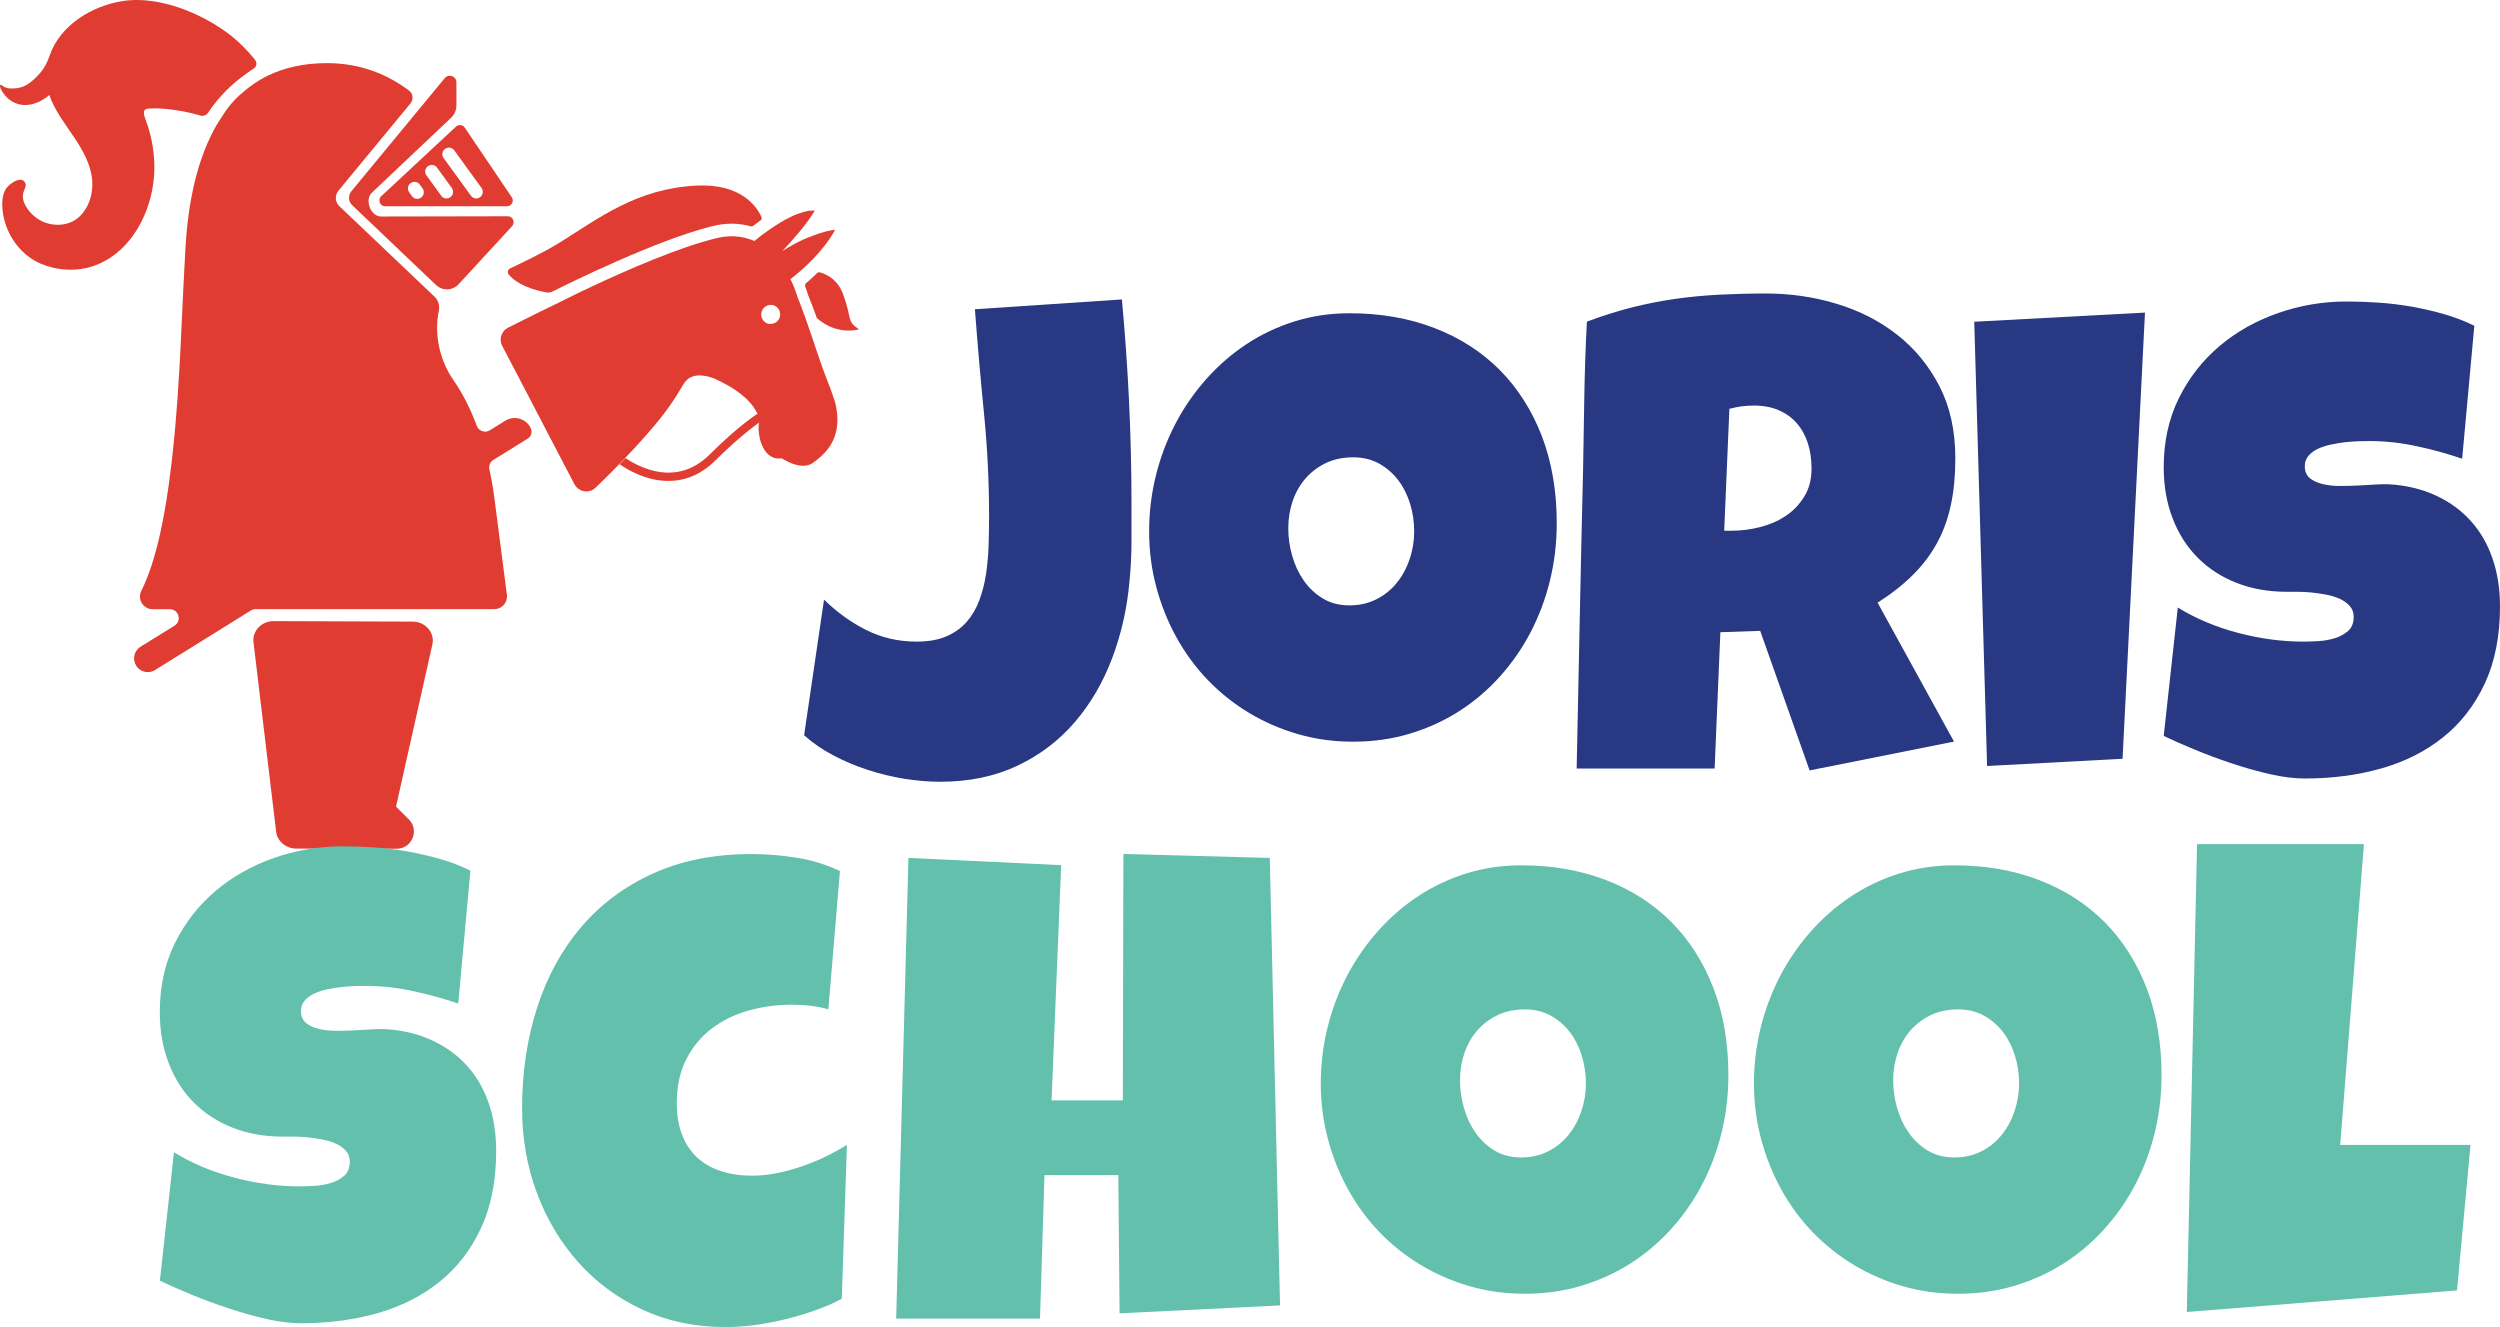
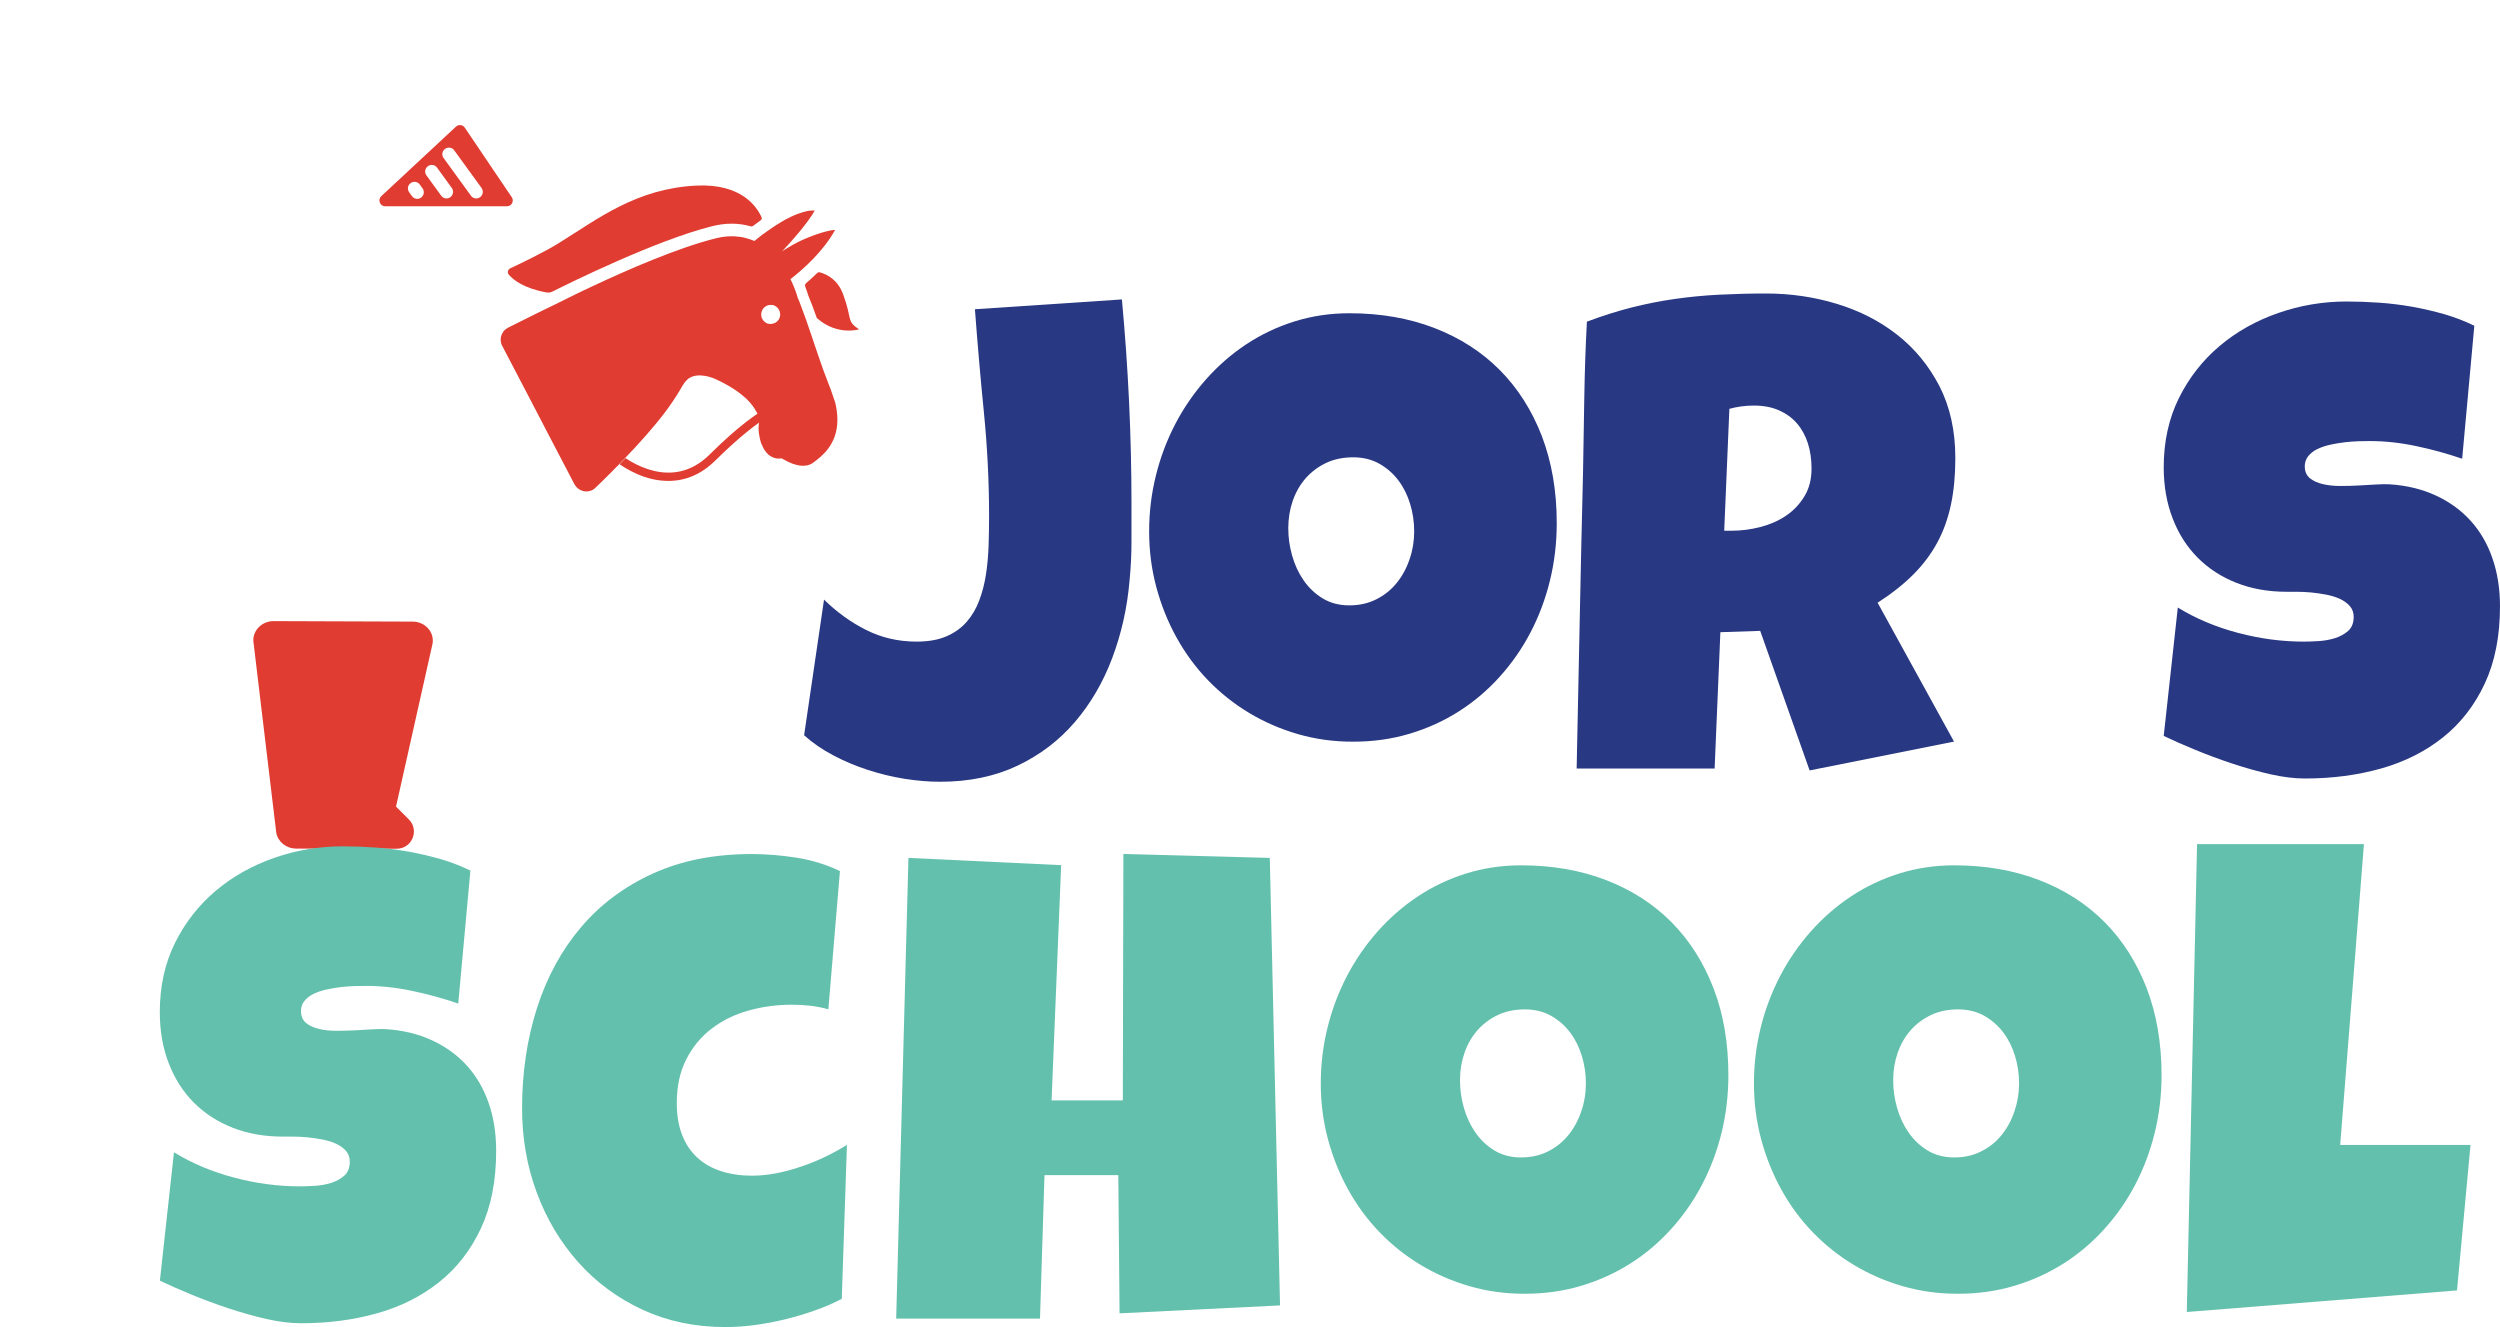
<svg xmlns="http://www.w3.org/2000/svg" id="Layer_1" viewBox="0 0 3000.5 1592.76">
  <defs>
    <style>.cls-1{fill:#63c0ad;}.cls-1,.cls-2,.cls-3{stroke-width:0px;}.cls-2{fill:#e03c31;}.cls-3{fill:#283883;}</style>
  </defs>
  <g id="Layer_2">
    <path class="cls-2" d="M1011.9,353.16c-6.2-16.8-18.3-23.6-27.9-26.3-1.2-.3-2.5,0-3.3.9-4.5,4.4-9,8.5-13.3,12.2-1.1,1-1.5,2.5-1,3.9,1.9,5,3.1,8.7,3.6,10.5,3.5,8.4,6.8,17.2,10,26.4.2.6.5,1.1,1,1.5,24.2,21,50,13,50,13-15.5-10.3-7.8-11.5-19.1-42.1Z" />
    <path class="cls-2" d="M655.7,350.96c2.6.5,5.2.1,7.5-1.1,20.3-10.2,124-61.5,191.6-78.4,8-2,15.9-3,23.5-3s15.5,1.1,22.8,3.2c.9.3,1.9.1,2.7-.5,3.1-2.4,6.2-4.7,9.2-6.8,1.2-.8,1.6-2.3,1-3.6-5.6-12.7-24.2-40.7-78.4-38-71.6,3.6-117.1,39.3-164.1,68.5-18.2,11.4-47.5,25.4-59.1,30.8-2.9,1.4-3.8,5.1-1.7,7.6,5.2,6.1,17.4,16.2,45,21.3Z" />
    <path class="cls-2" d="M997.4,468.36c-.5-1.4-1.1-2.9-1.7-4.4s-1.2-3-1.8-4.6c-4.2-10.6-8.1-21.6-11.8-32.6-1.5-4.4-3-8.8-4.5-13.2s-2.9-8.8-4.4-13.1c-4.4-13-8.8-25.7-13.4-37.4-.8-2-1.6-3.9-2.4-5.8,0,0-1.3-5-4.3-12.4-.5-1.3-1.1-2.7-1.7-4.1-.2-.4-.3-.7-.5-1.1-.5-1.1-1-2.2-1.6-3.4-.2-.4-.4-.8-.6-1.2,15.7-12.2,39.4-33.4,53.5-58.9v-.1h-1.9c-.2,0-.4,0-.5.1h-.3c-.3,0-.5.1-.8.1h-.2c-.3.1-.7.1-1.1.2-.1,0-.2,0-.4.1-.3,0-.6.1-.9.2-.2,0-.3.1-.5.1-.3.1-.6.1-.9.2-.2,0-.4.1-.6.1-.3.1-.6.1-.9.2-.2,0-.4.1-.7.2-.3.1-.6.1-1,.2-.2.1-.5.1-.7.2-.3.1-.7.2-1,.3-.2.1-.5.1-.7.2-.4.1-.8.2-1.2.3-.2.1-.5.1-.7.2-.5.1-1,.3-1.4.4-.2.1-.3.1-.5.2-.7.2-1.3.4-2,.6-.2.1-.4.1-.5.2-.5.2-1.1.3-1.6.5-.3.1-.5.2-.8.3-.5.2-.9.3-1.4.5-.3.1-.6.2-.9.3-.5.2-.9.3-1.4.5-.3.1-.6.2-1,.4-.5.2-.9.4-1.4.5-.3.1-.7.3-1,.4-.5.2-1,.4-1.5.6-.3.1-.7.3-1,.4-.5.2-1,.4-1.6.6-.3.1-.7.3-1,.4-.6.3-1.2.5-1.8.8-.3.1-.5.2-.8.3-.9.4-1.8.8-2.7,1.2-.1.1-.3.1-.4.2-.8.4-1.5.7-2.3,1.1-.3.2-.6.3-1,.5l-1.8.9c-.4.2-.7.4-1.1.6-.6.3-1.1.6-1.7.9l-1.2.6c-.6.3-1.1.6-1.7.9-.4.2-.8.4-1.2.7-.6.3-1.1.6-1.7,1-.4.2-.8.5-1.2.7-.6.3-1.2.7-1.8,1-.4.2-.8.5-1.1.7-.7.4-1.3.8-2,1.2-.3.2-.6.4-1,.6-1,.6-2,1.3-2.9,1.9,13.1-13.9,30-33.1,39.1-48.8h-.1c-.1,0-.4,0-.8-.1h-2.9c-.2,0-.5,0-.8.1h-.1c-.3,0-.6.1-.9.1h-.2c-.3,0-.6.1-1,.1h-.1c-.3.1-.7.1-1,.2h-.2c-.4.1-.8.1-1.2.2-.1,0-.2,0-.3.1-.4.1-.8.2-1.2.3q-.1,0-.2.1c-.4.1-.8.2-1.3.3h-.2c-.5.1-.9.3-1.4.4-.1,0-.2.1-.3.1-.5.1-1,.3-1.5.5-.1,0-.2.1-.3.1-.5.2-1,.3-1.6.5h-.1c-.6.2-1.1.4-1.7.6-.1,0-.2.1-.4.1-.6.2-1.2.4-1.8.7-.1,0-.2.1-.3.1-.6.2-1.3.5-1.9.8h-.1c-.6.3-1.3.6-2,.9-.1.1-.2.1-.4.2-.7.3-1.3.6-2,.9-.1.1-.3.1-.4.2-.7.3-1.4.7-2.2,1.1-.1,0-.1.1-.2.1-.7.4-1.4.7-2.2,1.1-.1.1-.3.1-.4.2-.8.4-1.5.8-2.3,1.2-.2.1-.3.2-.5.3-.8.4-1.6.9-2.4,1.4-.1.1-.2.1-.3.2-.8.5-1.6.9-2.4,1.4-.1.1-.2.1-.3.2-.9.5-1.7,1-2.6,1.6-.2.1-.4.2-.5.3-.9.6-1.8,1.1-2.7,1.7-.1.1-.3.2-.4.3-.9.6-1.8,1.2-2.7,1.8-.1.1-.2.1-.3.2-1,.6-1.9,1.3-2.9,2-.2.1-.4.3-.6.4-1,.7-2,1.4-3,2.1-.2.1-.3.2-.5.4-1,.7-2,1.5-3.1,2.2-.1,0-.1.1-.2.1-1.1.8-2.1,1.6-3.2,2.4-.2.2-.4.3-.6.5-1.1.8-2.1,1.7-3.2,2.5-.2.2-.4.3-.6.5-1.1.9-2.3,1.8-3.5,2.8-.9-.4-1.8-.8-2.8-1.2-.3-.1-.6-.2-.9-.3-.7-.2-1.3-.5-2-.7-.3-.1-.7-.2-1-.3-.7-.2-1.4-.4-2-.6-.3-.1-.6-.2-1-.3-.9-.2-1.8-.5-2.7-.7-.1,0-.2-.1-.3-.1-1-.2-2.1-.4-3.1-.6-.3-.1-.6-.1-.9-.1-.8-.1-1.5-.2-2.3-.3-.4,0-.8-.1-1.1-.1-.8-.1-1.5-.1-2.3-.2-.4,0-.7-.1-1.1-.1-.9,0-1.9-.1-2.8-.1h-1.1c-.8,0-1.5,0-2.3.1h-.8c-.7,0-1.4.1-2.1.1-.3,0-.5,0-.8.1-1,.1-1.9.2-2.9.3h-.3c-.9.1-1.8.3-2.7.4-.3.1-.6.1-.9.2-.7.1-1.5.3-2.2.4-.3.1-.6.1-.9.2-1,.2-2.1.5-3.1.7h0c-45.7,11.4-106.9,38.2-147.7,57.4-4.2,2-8.2,3.9-11.9,5.6-2.8,1.3-5.4,2.6-7.9,3.8l-2.4,1.2c-13.5,6.6-21.8,10.8-21.8,10.8-4.5,2.2-8.8,4.3-13,6.3-4.2,2.1-8.3,4.1-12.2,6-10.4,5.1-19.6,9.7-27.1,13.5-1.9.9-3.6,1.8-5.2,2.6-1,.5-1.9,1.1-2.8,1.8-1.3,1-2.4,2.2-3.2,3.5-.6.9-1.1,1.8-1.5,2.7-.4,1-.7,1.9-1,3-.3,1.5-.4,3.1-.3,4.7.1,1.1.3,2.1.6,3.1.1.5.3,1,.5,1.5s.4,1,.7,1.5l35.9,68.7.6,1.2,14.6,28,.7,1.4,34.8,66.6c.3.5.6,1,.9,1.5.1.1.1.2.2.3.3.5.7.9,1,1.3.1.1.1.2.2.2l1.2,1.2.1.1c.4.4.8.7,1.2,1,.1,0,.1.1.2.2.4.3.9.6,1.4.8.1.1.2.1.3.2.5.2.9.5,1.4.7q.1,0,.2.1c.5.2,1,.4,1.4.5q.1,0,.2.1c.5.1,1,.3,1.5.3.1,0,.2,0,.3.1.5.1,1,.1,1.6.2h2.1c.4,0,.8-.1,1.3-.1.1,0,.3,0,.4-.1.6-.1,1.1-.2,1.6-.4.1,0,.2-.1.4-.1.4-.1.8-.3,1.2-.4.2-.1.4-.2.5-.2.4-.2.7-.3,1-.5.2-.1.4-.2.5-.3.3-.2.7-.4,1-.7.2-.1.3-.2.5-.3.5-.4.9-.8,1.4-1.2,5.3-5,11.6-11.2,18.5-18.1l6-6.1c1.4-1.4,2.7-2.8,4.1-4.2,2.3-2.4,4.7-4.8,7.1-7.3,8.1-8.5,16.6-17.6,24.7-26.8,7.5-8.6,15-17.4,22-26.6s13.6-18.8,19.4-28.7c1.6-2.8,3.2-5.5,4.8-7.8.7-.9,1.3-1.8,2.1-2.6.7-.8,1.5-1.6,2.3-2.3s1.7-1.3,2.7-1.8,2-1,3.1-1.4c1.7-.6,3.6-.9,5.7-1.1.6,0,1.3-.1,1.9-.1h1.7c.4,0,.7,0,1.1.1h.6c.5,0,1,.1,1.5.2h.1c.5.1,1.1.2,1.6.2.2,0,.4.1.6.1.4.1.7.1,1.1.2.2,0,.4.1.7.1.3.1.6.1,1,.2.2.1.5.1.7.2.3.1.6.2.9.2.2.1.5.1.7.2.3.1.6.2.9.3.2.1.5.1.7.2.3.1.6.2.9.3.2.1.5.2.7.2.3.1.6.2.9.3.2.1.5.2.7.3.3.1.6.2.9.3.2.1.4.2.7.3.3.1.6.2.9.4l.6.3c.3.1.6.3.9.4l.6.3c.3.2.7.3,1,.5.2.1.3.1.5.2.5.2,1,.5,1.5.7,1.5.8,3.1,1.5,4.7,2.4,1,.5,2.1,1.1,3.1,1.7,3.2,1.7,6.3,3.6,9.4,5.6,1,.7,2.1,1.4,3.1,2.1,1.5,1.1,3,2.1,4.5,3.3,2,1.5,3.9,3.1,5.7,4.7.9.8,1.8,1.7,2.7,2.5,1.3,1.3,2.5,2.6,3.7,4s2.3,2.8,3.3,4.2c.7,1,1.3,1.9,2,3s1.2,2,1.8,3.1c.1.2.2.3.3.5,0,0,.6.8,1.2,2.1-3.8,2.6-8.2,5.7-13.1,9.5-11.7,9-26.4,21.7-44.3,39.5-16.9,16.8-36.6,23.9-58.4,21.2-10.2-1.3-20-4.6-29.2-9.1-4.7-2.3-9.1-4.9-13.4-7.7-2.4,2.5-4.8,5-7.1,7.3,4.2,2.9,8.5,5.5,13.2,8,10.7,5.6,22.6,9.9,35.2,11.4,3.5.4,6.9.6,10.3.6,20.9,0,39.9-8.3,56.4-24.7,14.5-14.3,26.7-25.2,36.9-33.5,5.8-4.7,10.9-8.6,15.4-11.8,0,.3-.1.5-.1.8-.1.3-.1.6-.2.9v.1c-.1.3-.1.6-.1,1v.1c0,.3-.1.7-.1,1v.1c0,.4,0,.7-.1,1.1v3.1c0,.5,0,.9.1,1.4v.2c0,.5.1,1,.1,1.5v.1c.1.5.1,1.1.2,1.6h0c.2,1.7.5,3.5.9,5.2h0c.1.6.3,1.2.4,1.7v.1c.1.6.3,1.1.5,1.7v.1c.2.6.3,1.1.5,1.7v.1c.2.6.4,1.1.6,1.7,0,0,0,.1.1.1.2.6.4,1.1.7,1.6,0,0,0,.1.1.1.2.5.5,1.1.7,1.6v.1c.3.5.5,1.1.8,1.6v.1c.9,1.6,1.9,3.2,3,4.6h0c.4.5.7.9,1.1,1.3l.1.1c.4.4.8.8,1.1,1.2l.1.1c.4.4.8.7,1.2,1.1.1,0,.1.1.2.1.4.3.8.6,1.3.9.1,0,.1.1.2.1.4.3.9.6,1.3.8.1,0,.1.1.2.1.5.2.9.5,1.4.7.1,0,.1.1.2.1.5.2,1,.4,1.5.6q.1,0,.2.1c.5.2,1.1.3,1.6.4h.1c.6.1,1.2.2,1.8.3h0c.6.1,1.2.1,1.9.1h.1c.5,0,1,0,1.5-.1h.4c.5,0,1-.1,1.5-.2h.1s.1.1.2.1h0c.2.1.4.3.7.5,0,0,.1,0,.1.1.1.1.3.2.4.2l.1.1.6.3h.1c.2.1.4.3.7.4.1,0,.1.1.2.1l.6.3c.1,0,.2.1.2.1.2.1.5.3.8.4,0,0,.1,0,.1.1.3.2.6.3.9.5.1,0,.2.1.2.1.2.1.5.3.8.4.1.1.2.1.3.2.3.1.6.3.9.4.1,0,.1.1.2.1.4.2.7.3,1.1.5.1,0,.2.1.3.1.3.1.6.3.9.4.1.1.2.1.4.2.3.1.7.3,1,.4.1,0,.2.1.2.1.4.2.8.3,1.3.5.1,0,.2.1.3.1.3.1.7.2,1,.3.1,0,.3.1.4.1.4.1.7.2,1.1.3.1,0,.2.1.3.1.5.1.9.2,1.4.4.1,0,.2,0,.3.1.4.1.7.2,1.1.2.1,0,.3.1.4.1.4.1.7.1,1.1.2.1,0,.2,0,.3.1.5.1.9.1,1.4.2h.3c.4,0,.8.1,1.1.1h3.4c.3,0,.6,0,.9-.1.2,0,.5,0,.7-.1.3,0,.6-.1.9-.1.2,0,.4-.1.7-.1.3-.1.6-.1.9-.2.2-.1.4-.1.6-.2.3-.1.6-.2.9-.3.2-.1.4-.1.6-.2.3-.1.6-.3.9-.4.2-.1.4-.1.5-.2.3-.2.7-.3,1-.5.1-.1.3-.1.4-.2.5-.3.9-.6,1.3-.9,10.4-7.6,29.2-21.7,29.3-51.5,0-6.2-.8-13.1-2.6-20.7-1.7-4.8-3.2-9.7-5.1-14.9ZM936.4,378.06c-.1,1.5-.5,2.9-1.1,4.2-.2.3-.3.7-.5,1-.6,1-1.3,1.8-2.2,2.6-.3.3-.6.5-.9.7s-.6.4-.9.6c-.1.1-.2.1-.3.2-.2.1-.4.2-.7.3-.1.1-.2.1-.3.1-.2.1-.5.2-.7.3-.1,0-.2.1-.3.1-.3.1-.6.2-1,.3h-.1c-.3.1-.6.1-.9.2h-.3c-.2,0-.5,0-.7.1h-2.1c-.3,0-.5-.1-.8-.1-.1,0-.3,0-.4-.1-.4-.1-.7-.2-1.1-.3h-.1c-.4-.1-.8-.3-1.1-.5-.1-.1-.2-.1-.3-.2-.2-.1-.5-.3-.7-.4-.1-.1-.3-.2-.4-.3-.2-.2-.4-.3-.6-.5-.1-.1-.2-.2-.4-.3-.2-.2-.4-.4-.6-.6-.1-.1-.2-.2-.3-.3-.3-.3-.6-.6-.8-1-.5-.6-.9-1.3-1.2-2-1.6-3.4-1.3-7.4.6-10.6.4-.6.8-1.2,1.3-1.8.3-.3.5-.5.8-.8s.6-.5.9-.7h0c.3-.2.6-.4.9-.6.1-.1.2-.1.3-.2l.6-.3c.1-.1.2-.1.3-.2.2-.1.4-.2.7-.3.1,0,.2-.1.3-.1.3-.1.6-.2,1-.3h.1c.3-.1.6-.1.9-.2h.3c.2,0,.5,0,.7-.1h2.1c.3,0,.5.1.8.1.1,0,.3,0,.4.1.4.1.7.2,1.1.3h.1c.4.1.8.3,1.1.5.1.1.2.1.3.2.3.1.5.3.7.4.1.1.3.2.4.3.2.2.4.3.7.5.1.1.2.2.4.3.2.2.4.4.6.6.1.1.2.2.3.3.3.3.6.6.8,1,.5.6.9,1.3,1.2,2,.3.7.6,1.4.7,2.1s.3,1.5.3,2.2c.2.4.2.8.1,1.2Z" />
-     <path class="cls-2" d="M179.1,130.26c3.1-.1,6.3-.2,9.5-.2,0,0,25,.5,51.8,8.6,3.6,1.1,7.4-.4,9.5-3.5v-.1c13.4-20.2,29.3-34.4,40.8-43l6.1-4.5c2.4-1.7,4.9-3.6,7.7-5.3,3.2-2,4.3-6.2,2.2-9.4-.8-1.3-1.4-2.2-1.4-2.2-8.7-10.3-17.8-19.9-28.5-28.2-12.8-10-26.9-18.4-41.6-25.2-14.6-6.7-30-11.9-45.8-14.8-14.1-2.6-28.6-3.4-42.8-1.1-36.8,6-74.5,29-87.1,65.5-2.6,7.6-5.6,14-10.9,20.2-4.6,5.4-9.7,10.4-15.8,14.3-5.9,3.8-13.5,5.2-20.5,4.8-2.9-.2-5.8-.8-8.2-2.5-.9-.6-4.2-3.4-4.1-.6.1,3.4,3.1,7.6,5.1,10.2,6.8,9.1,17.4,13.9,28.7,12.6,9.6-1.1,18.1-5.7,25.4-11.8,12.2,35.7,48.4,63,51.5,103,1.2,15.6-4.1,32.7-15.9,43.4-11,10-27.5,11.7-41.2,6.5-10.2-3.9-18.8-11.8-23.7-21.6-2.3-4.6-3.2-9.2-1.9-14.2,1.2-4.4,4.9-8.4,1.5-12.9-4.8-6.3-15,.7-19.1,4.5-6,5.5-7.6,13.8-7.7,21.6-.2,29.8,18.1,60,45.7,71.9,17.3,7.4,36.9,9.6,55.3,5.4,54.6-12.6,85.4-75.3,81.2-131.3-.6-8.8-1.9-17.5-3.9-26.1-1-4.3-2.2-8.6-3.5-12.8-1.2-3.9-2.9-7.6-4-11.5-.6-2.2-1.3-5-.3-7.3,1.3-1.8,3.8-2.3,5.9-2.4Z" />
    <path class="cls-2" d="M495.3,746.06l-167-.6c-15,0-26.4,12.8-23.9,26.7l27.2,227.4c2,10.9,12.1,18.9,23.9,18.9h84c1,.1,2,.2,3,.2h33.6c18.4,0,27.6-22.2,14.6-35.2l-15.4-15.4,43.8-195.3c2.6-13.9-8.8-26.7-23.8-26.7Z" />
-     <path class="cls-2" d="M636.7,513.26h0c-5.8-11.1-19.7-14.9-30.3-8.3l-18.5,11.5c-5.7,3.5-13.3,1-15.6-5.3-7-18.6-16.2-37.9-28.1-55-16.9-24.3-23.3-55.7-17.5-83.2,1.4-6.7-1-13.6-6.3-18-.4-.3-.8-.7-1.1-1l-112-106.5c-5.2-5-5.7-13.1-1.1-18.6l86.5-104.8c3.9-4.7,3.1-11.7-1.8-15.4-24.8-18.6-57.2-32.9-98.6-32.9-28.1,0-51.6,5.6-71.4,15.3-1.6.8-3.2,1.6-4.8,2.5-3.5,1.9-6.9,4-10.2,6.2-2.4,1.6-4.7,3.2-6.9,4.9-1.6,1.3-3.2,2.6-4.8,3.9-8,6.3-18,15.9-26.1,28.8h0c-.7,1-1.3,2-2,3-1.5,2.3-3,4.6-4.5,7,0,.1-.1.1-.1.2-.6.9-1.1,1.9-1.7,2.8-2.5,4.4-4.9,8.9-7.1,13.5-1.2,2.6-2.4,5.2-3.6,7.8-2.9,6.6-5.5,13.4-7.8,20.3-.5,1.4-.9,2.8-1.4,4.2-.4,1.4-.9,2.8-1.3,4.2-1.3,4.2-2.5,8.5-3.6,12.7-.4,1.4-.7,2.9-1.1,4.3-1.7,7.2-3.2,14.4-4.6,21.7-.8,4.4-1.5,8.7-2.1,13.1-.5,3.1-.9,6.2-1.3,9.2-.3,2.7-.7,5.4-1,8.1-.9,7.9-1.6,17.3-2.3,27.9v.3c-.1,1.7-.2,3.4-.3,5.1v.3c-.1,1.7-.2,3.5-.3,5.3v.3c-.2,3.7-.4,7.6-.6,11.5-.1,1.1-.1,2.2-.2,3.4-.2,4-.4,8.1-.6,12.4-.1,1.1-.1,2.3-.2,3.4-.3,5.4-.5,11-.8,16.7-.1,1.2-.1,2.4-.2,3.6-.1,2.3-.2,4.7-.3,7.1-.2,3.6-.3,7.2-.5,10.8-.1,1.3-.1,2.5-.2,3.8-.2,4.8-.4,9.8-.7,14.7-.2,5-.5,10.1-.7,15.3-.1,2.5-.3,5-.4,7.6-.1,1.4-.1,2.7-.2,4.1-.1,1.3-.1,2.6-.2,3.9-.3,6.5-.7,13-1.1,19.6-.1,1.4-.2,2.8-.3,4.2-.6,9.4-1.2,18.8-1.8,28.3-.6,8.1-1.2,16.3-1.9,24.4-.2,2.7-.5,5.4-.7,8.1-.7,8.1-1.5,16.2-2.3,24.3-.7,6.7-1.4,13.4-2.2,20-2.2,18.5-4.7,36.6-7.7,53.8-.2,1.2-.4,2.5-.6,3.7-1.7,9.5-3.5,18.6-5.5,27.5-5.9,26.5-13.3,49.9-22.5,68.3-2.1,4.1-2.1,8.5-.6,12.3.7,1.7,1.7,3.4,2.9,4.7,2.7,3,6.6,5,11.2,5h20.7c10.8,0,14.8,14.1,5.6,19.8l-40.7,25.2c-7.7,4.8-10.1,15-5.3,22.7,3.1,5,8.5,7.8,14,7.8,3,0,6-.8,8.7-2.5l115.1-71.5c1.7-1.1,3.6-1.6,5.6-1.6h286.5c1,0,1.9-.1,2.8-.3.5-.1,1-.2,1.4-.3.7-.2,1.5-.5,2.2-.8,5.8-2.7,9.5-8.9,8.7-15.7l-15.4-119.1s-1.5-12.6-5.6-31.5c-1-4.4.9-9,4.8-11.4l40.3-25c5.2-2.5,6.8-8.7,4.2-13.7Z" />
-     <path class="cls-2" d="M446.4,231.16l94.9-89.7c4.1-3.9,6.5-9.3,6.5-14.9v-27.7c0-7.4-9.2-10.8-14-5.1l-112.1,135.8c-4.1,5-3.7,12.3,1,16.7l100.5,95.7c7.7,7.4,20,7,27.3-.9l64.2-69.7c4-4.6.8-11.8-5.3-11.8l-152,.3c-12.6,0-20.2-20.1-11-28.7Z" />
    <path class="cls-2" d="M614.2,236.66l-56.4-83.5c-2.4-3.5-7.4-4.1-10.5-1.2l-89.7,83.5c-4.6,4.3-1.6,12.1,4.7,12.1h146.2c5.6,0,8.9-6.3,5.7-10.9ZM505.4,237.16c-3.5,2.6-8.5,1.8-11-1.8l-3.3-4.6c-2.6-3.5-1.8-8.5,1.8-11h0c3.5-2.6,8.5-1.8,11,1.8l3.3,4.6c2.5,3.5,1.7,8.4-1.8,11ZM540.5,236.66c-3.5,2.6-8.5,1.8-11-1.8l-17.7-24.4c-2.6-3.5-1.8-8.5,1.8-11h0c3.5-2.6,8.5-1.8,11,1.8l17.7,24.4c2.5,3.5,1.7,8.4-1.8,11ZM576.2,236.66c-3.5,2.6-8.5,1.8-11-1.8l-32.8-45.2c-2.6-3.5-1.8-8.5,1.8-11s8.5-1.8,11,1.8l32.8,45.2c2.5,3.6,1.7,8.5-1.8,11Z" />
    <path class="cls-3" d="M1358,604.76v46c0,15.2-.8,30.5-2.3,46-2.8,32.8-9.8,63.8-20.8,93s-26,54.9-44.9,76.9-41.8,39.5-68.8,52.3-57.9,19.3-92.8,19.3c-13.6,0-27.8-1.2-42.6-3.5-14.8-2.4-29.4-5.9-43.9-10.6s-28.4-10.5-41.6-17.5c-13.2-6.9-25-15-35.2-24.2l23.9-162.8c15.2,14.9,32,27.1,50.5,36.4s38.6,14,60.5,14c14.1,0,26.1-2.1,35.8-6.3,9.8-4.2,17.9-10,24.3-17.3s11.5-15.9,15.2-25.8c3.7-9.8,6.4-20.3,8.1-31.5,1.7-11.1,2.7-22.6,3.1-34.4s.6-23.4.6-35c0-41.7-2.1-83.2-6.2-124.5s-7.7-82.6-10.8-124.1l176.4-11.8c7.6,81.8,11.5,163.6,11.5,245.4" />
    <path class="cls-3" d="M1697.3,637.76c0-11.3-1.6-22.2-4.8-32.8-3.2-10.6-7.9-20.1-14.1-28.3-6.2-8.3-13.8-14.9-22.9-20.1-9.1-5.1-19.6-7.7-31.4-7.7s-22.9,2.2-32.4,6.7-17.7,10.6-24.5,18.3c-6.8,7.7-12,16.8-15.6,27.1-3.6,10.4-5.4,21.3-5.4,32.8s1.5,22,4.6,33c3.1,11,7.7,21,13.9,29.9s13.8,16.1,22.9,21.6c9.1,5.5,19.7,8.3,31.8,8.3s22.9-2.4,32.5-7.3c9.6-4.8,17.8-11.4,24.5-19.7,6.7-8.3,11.8-17.7,15.4-28.5,3.7-10.6,5.5-21.7,5.5-33.3M1868.4,627.56c0,23.9-2.7,46.9-8.1,69-5.4,22.2-13.2,42.9-23.3,62.3s-22.5,37.2-37,53.3c-14.5,16.1-30.8,30-48.9,41.5-18.1,11.6-37.8,20.5-59.1,26.9s-43.9,9.6-67.8,9.6-45.1-3-66.1-9c-20.9-6-40.5-14.5-58.7-25.4s-34.7-24-49.5-39.3-27.3-32.4-37.7-51.1c-10.4-18.7-18.5-38.9-24.3-60.4s-8.7-43.9-8.7-67.2,2.7-45.1,8.1-67,13.2-42.5,23.3-61.9c10.1-19.4,22.4-37.2,36.8-53.5,14.4-16.2,30.5-30.3,48.3-42.1,17.9-11.8,37.2-21,58-27.5,20.8-6.5,42.8-9.8,65.9-9.8,37.2,0,71.2,5.9,101.9,17.7s56.9,28.7,78.6,50.5c21.7,21.9,38.5,48.4,50.5,79.4,11.8,31.1,17.8,65.7,17.8,104" />
    <path class="cls-3" d="M2174.2,562.26c0-11-1.5-21.1-4.4-30.3-3-9.2-7.3-17.1-13.1-23.8s-13-11.9-21.6-15.7-18.7-5.7-30.2-5.7c-5.1,0-10.1.3-15,1s-9.6,1.6-14.3,2.9l-6.2,146.3h9.2c11,0,22.3-1.4,33.7-4.3s21.7-7.3,30.8-13.4c9.1-6,16.6-13.8,22.3-23.2,5.9-9.4,8.8-20.6,8.8-33.8M2346.8,549.66c0,20.4-1.7,39-5.2,55.6-3.5,16.7-8.9,31.9-16.4,45.8s-17.1,26.7-28.9,38.5c-11.8,11.8-26.1,23.1-42.8,33.8l91.7,166.7-173.3,34.6-59.3-167.5-47.8,1.6-6.9,163.6h-165.6c1.3-59.8,2.5-119.3,3.7-178.5s2.5-118.8,4-178.5c.5-30.1,1-60,1.5-89.6s1.5-59.5,3.1-89.7c18-6.8,35.7-12.4,53.2-16.9,17.5-4.4,35-7.9,52.6-10.4s35.4-4.2,53.5-5.1c18.1-.9,36.7-1.4,55.7-1.4,29.3,0,57.6,4.1,84.9,12.4,27.3,8.3,51.5,20.6,72.6,37.2,21.1,16.5,37.9,37.1,50.7,61.7,12.6,24.7,19,53.4,19,86.1" />
-     <polygon class="cls-3" points="2574.4 375.16 2547.5 910.66 2384.9 919.36 2369.5 386.16 2574.4 375.16" />
    <path class="cls-3" d="M3000.5,727.46c0,35.9-6.1,66.9-18.3,93s-28.9,47.6-50.1,64.5c-21.2,16.9-46,29.4-74.3,37.4-28.4,8-58.9,12-91.5,12-12.6,0-26.4-1.7-41.4-5.1s-30.2-7.7-45.6-12.8c-15.4-5.1-30.2-10.6-44.5-16.5s-26.9-11.4-37.9-16.7l16.9-154.1c21.8,13.4,46,23.5,72.6,30.5s52.7,10.4,78.4,10.4c4.9,0,10.8-.2,17.7-.6s13.5-1.6,19.8-3.5c6.3-2,11.6-4.9,16-8.8s6.6-9.6,6.6-16.9c0-5-1.5-9.2-4.6-12.8-3.1-3.5-7.1-6.4-11.9-8.7-4.9-2.2-10.4-3.9-16.6-5.1-6.2-1.2-12.2-2-18.1-2.6-5.9-.5-11.4-.8-16.6-.8h-12.3c-22.1,0-42.2-3.5-60.3-10.6s-33.6-17.1-46.6-30.1-23.1-28.7-30.2-47.2c-7.2-18.5-10.8-39-10.8-61.5,0-30.9,6.1-58.6,18.3-83.2,12.2-24.5,28.5-45.3,48.9-62.5s43.8-30.3,70.3-39.5c26.4-9.2,53.8-13.8,82-13.8,12.6,0,25.5.5,38.9,1.4,13.3.9,26.6,2.6,39.9,4.9,13.2,2.4,26.1,5.4,38.7,9,12.6,3.7,24.5,8.3,35.8,13.8l-14.6,159.6c-17.5-6-35.8-11.1-54.9-15.1-19.1-4.1-37.8-6.1-56.1-6.1-3.3,0-7.6.1-12.9.2-5.3.2-10.8.5-16.6,1.2s-11.6,1.6-17.5,2.9c-5.9,1.3-11.2,3.1-15.8,5.3s-8.3,5.2-11.2,8.8c-2.8,3.7-4.1,8-3.9,13,.3,5.8,2.4,10.2,6.4,13.4,4,3.1,9.1,5.5,15.4,6.9,6.3,1.5,13.2,2.2,20.8,2.2s15.1-.2,22.5-.6,14.4-.8,20.8-1.2c6.4-.4,11.7-.4,15.8-.2,20.5,1.3,39,5.8,55.5,13.4,16.4,7.6,30.4,17.7,41.8,30.3,11.4,12.6,20.2,27.6,26.2,45,6,17.3,9.1,36.5,9.1,57.5" />
    <path class="cls-1" d="M1008.1,1045.46l-13.9,165.9c-7.5-2.1-14.8-3.5-22-4.3s-14.5-1.2-22-1.2c-18.2,0-35.6,2.4-52.2,7.1s-31.2,11.9-43.9,21.6c-12.7,9.7-22.9,22-30.4,36.8-7.6,14.8-11.4,32.3-11.4,52.5,0,14.7,2.1,27.5,6.4,38.3,4.2,10.9,10.3,19.9,18.1,27.1,7.8,7.2,17.3,12.7,28.5,16.3,11.2,3.7,23.6,5.5,37.2,5.5,9.5,0,19.3-1,29.3-2.9,10-2,20-4.6,30-8.1,10-3.4,19.6-7.3,28.9-11.8,9.2-4.4,17.8-9.2,25.8-14.2l-6.2,184.8c-10,5.3-20.8,9.9-32.4,14s-23.4,7.6-35.6,10.6-24.4,5.3-36.6,6.9c-12.2,1.6-23.8,2.4-34.9,2.4-36.5,0-69.7-7-99.6-20.8-29.9-13.9-55.6-32.8-77-56.8s-38.1-51.8-49.9-83.6c-11.8-31.7-17.7-65.5-17.7-101.4,0-43,6-83.1,17.9-120.3,11.9-37.2,29.5-69.5,52.8-96.9,23.2-27.4,52-48.9,86.3-64.5s73.6-23.4,118.1-23.4c17.7,0,35.7,1.4,53.9,4.3,18.4,2.8,35.8,8.2,52.5,16.1" />
    <polygon class="cls-1" points="1536.3 1566.76 1343.7 1576.26 1342.2 1410.36 1253.6 1410.36 1248.2 1582.56 1075.6 1582.56 1090.3 1029.66 1273.6 1038.36 1262.1 1320.66 1347.6 1320.66 1348.3 1024.96 1524 1029.66 1536.3 1566.76" />
    <path class="cls-1" d="M1903.4,1300.36c0-11.3-1.6-22.2-4.8-32.8-3.2-10.6-7.9-20.1-14.1-28.3-6.2-8.3-13.8-14.9-22.9-20.1-9.1-5.1-19.6-7.7-31.4-7.7s-22.9,2.2-32.4,6.7-17.7,10.6-24.5,18.3c-6.8,7.7-12,16.8-15.6,27.1-3.6,10.4-5.4,21.3-5.4,32.8s1.5,22,4.6,33,7.7,21,13.9,29.9,13.8,16.1,22.9,21.6c9.1,5.5,19.7,8.3,31.8,8.3s22.9-2.4,32.5-7.3c9.6-4.8,17.8-11.4,24.5-19.7,6.7-8.3,11.8-17.7,15.4-28.5,3.7-10.6,5.5-21.8,5.5-33.3M2074.4,1290.16c0,23.9-2.7,46.9-8.1,69-5.4,22.2-13.2,42.9-23.3,62.3s-22.5,37.2-37,53.3c-14.5,16.1-30.8,30-48.9,41.5-18.1,11.5-37.8,20.5-59.1,26.9s-43.9,9.6-67.8,9.6-45.1-3-66.1-9c-20.9-6-40.5-14.5-58.7-25.4s-34.7-24-49.5-39.3-27.3-32.4-37.7-51.1-18.5-38.9-24.3-60.4-8.7-43.9-8.7-67.2,2.7-45.1,8.1-67c5.4-21.9,13.2-42.5,23.3-61.9s22.4-37.2,36.8-53.5c14.4-16.2,30.5-30.3,48.3-42.1,17.8-11.8,37.2-21,58-27.5s42.8-9.8,65.9-9.8c37.2,0,71.2,5.9,101.9,17.7,30.7,11.8,56.9,28.7,78.6,50.5,21.7,21.9,38.5,48.4,50.5,79.4,11.9,31,17.8,65.7,17.8,104" />
    <path class="cls-1" d="M2423.3,1300.36c0-11.3-1.6-22.2-4.8-32.8-3.2-10.6-7.9-20.1-14.1-28.3-6.2-8.3-13.8-14.9-22.9-20.1-9.1-5.1-19.6-7.7-31.4-7.7s-22.9,2.2-32.4,6.7-17.7,10.6-24.5,18.3c-6.8,7.7-12,16.8-15.6,27.1-3.6,10.4-5.4,21.3-5.4,32.8s1.5,22,4.6,33,7.7,21,13.9,29.9,13.8,16.1,22.9,21.6c9.1,5.5,19.7,8.3,31.8,8.3s22.9-2.4,32.5-7.3c9.6-4.8,17.8-11.4,24.5-19.7,6.7-8.3,11.8-17.7,15.4-28.5,3.6-10.6,5.5-21.8,5.5-33.3M2594.3,1290.16c0,23.9-2.7,46.9-8.1,69-5.4,22.2-13.2,42.9-23.3,62.3s-22.5,37.2-37,53.3c-14.5,16.1-30.8,30-48.9,41.5-18.1,11.5-37.8,20.5-59.1,26.9s-43.9,9.6-67.8,9.6-45.1-3-66.1-9c-20.9-6-40.5-14.5-58.7-25.4s-34.7-24-49.5-39.3-27.4-32.4-37.7-51.1c-10.4-18.7-18.5-38.9-24.3-60.4s-8.7-43.9-8.7-67.2,2.7-45.1,8.1-67c5.4-21.9,13.2-42.5,23.3-61.9s22.4-37.2,36.8-53.5c14.4-16.2,30.5-30.3,48.3-42.1,17.8-11.8,37.2-21,58-27.5s42.8-9.8,65.9-9.8c37.2,0,71.2,5.9,101.9,17.7,30.7,11.8,56.9,28.7,78.6,50.5,21.7,21.9,38.5,48.4,50.5,79.4,11.8,31,17.8,65.7,17.8,104" />
    <polygon class="cls-1" points="2965.1 1374.16 2948.9 1548.76 2624.6 1574.66 2636.9 1013.16 2837.2 1013.16 2808.7 1374.16 2965.1 1374.16" />
    <path class="cls-1" d="M595.5,1381.26c0,35.9-6.1,66.9-18.3,93-12.2,26.1-28.9,47.6-50.1,64.5-21.2,16.9-46,29.4-74.3,37.4-28.4,8-58.9,12-91.5,12-12.6,0-26.4-1.7-41.4-5.1s-30.2-7.7-45.6-12.8c-15.4-5.1-30.2-10.6-44.5-16.5s-26.9-11.4-37.9-16.7l16.9-154.1c21.8,13.4,46,23.5,72.6,30.5s52.7,10.4,78.4,10.4c4.9,0,10.8-.2,17.7-.6s13.5-1.6,19.8-3.5c6.3-2,11.6-4.9,16-8.8s6.5-9.6,6.5-16.9c0-5-1.5-9.2-4.6-12.8-3.1-3.5-7.1-6.4-11.9-8.6-4.9-2.2-10.4-3.9-16.6-5.1-6.2-1.2-12.2-2-18.1-2.6-5.9-.5-11.4-.8-16.6-.8h-12.3c-22.1,0-42.2-3.5-60.3-10.6s-33.6-17.1-46.6-30.1-23.1-28.7-30.2-47.2c-7.2-18.5-10.8-39-10.8-61.5,0-30.9,6.1-58.6,18.3-83.2,12.2-24.5,28.5-45.3,48.9-62.5s43.8-30.3,70.3-39.5c26.4-9.2,53.8-13.8,82-13.8,12.6,0,25.6.5,38.9,1.4,13.4.9,26.6,2.6,39.9,4.9,13.2,2.4,26.1,5.4,38.7,9,12.6,3.7,24.5,8.3,35.8,13.8l-14.6,159.6c-17.5-6-35.8-11.1-54.9-15.1-19.1-4.1-37.8-6.1-56-6.1-3.3,0-7.6.1-12.9.2-5.3.2-10.8.5-16.6,1.2s-11.6,1.6-17.5,2.9-11.2,3.1-15.8,5.3c-4.6,2.2-8.3,5.2-11.2,8.8-2.8,3.7-4.1,8-3.8,13,.3,5.8,2.4,10.2,6.4,13.4,4,3.1,9.1,5.5,15.4,6.9,6.3,1.5,13.2,2.2,20.8,2.2s15.1-.2,22.5-.6,14.4-.8,20.8-1.2c6.4-.4,11.7-.4,15.8-.2,20.5,1.3,39,5.8,55.5,13.4,16.4,7.6,30.4,17.7,41.8,30.3,11.4,12.6,20.2,27.6,26.2,45,6,17.2,9,36.4,9,57.4" />
  </g>
</svg>